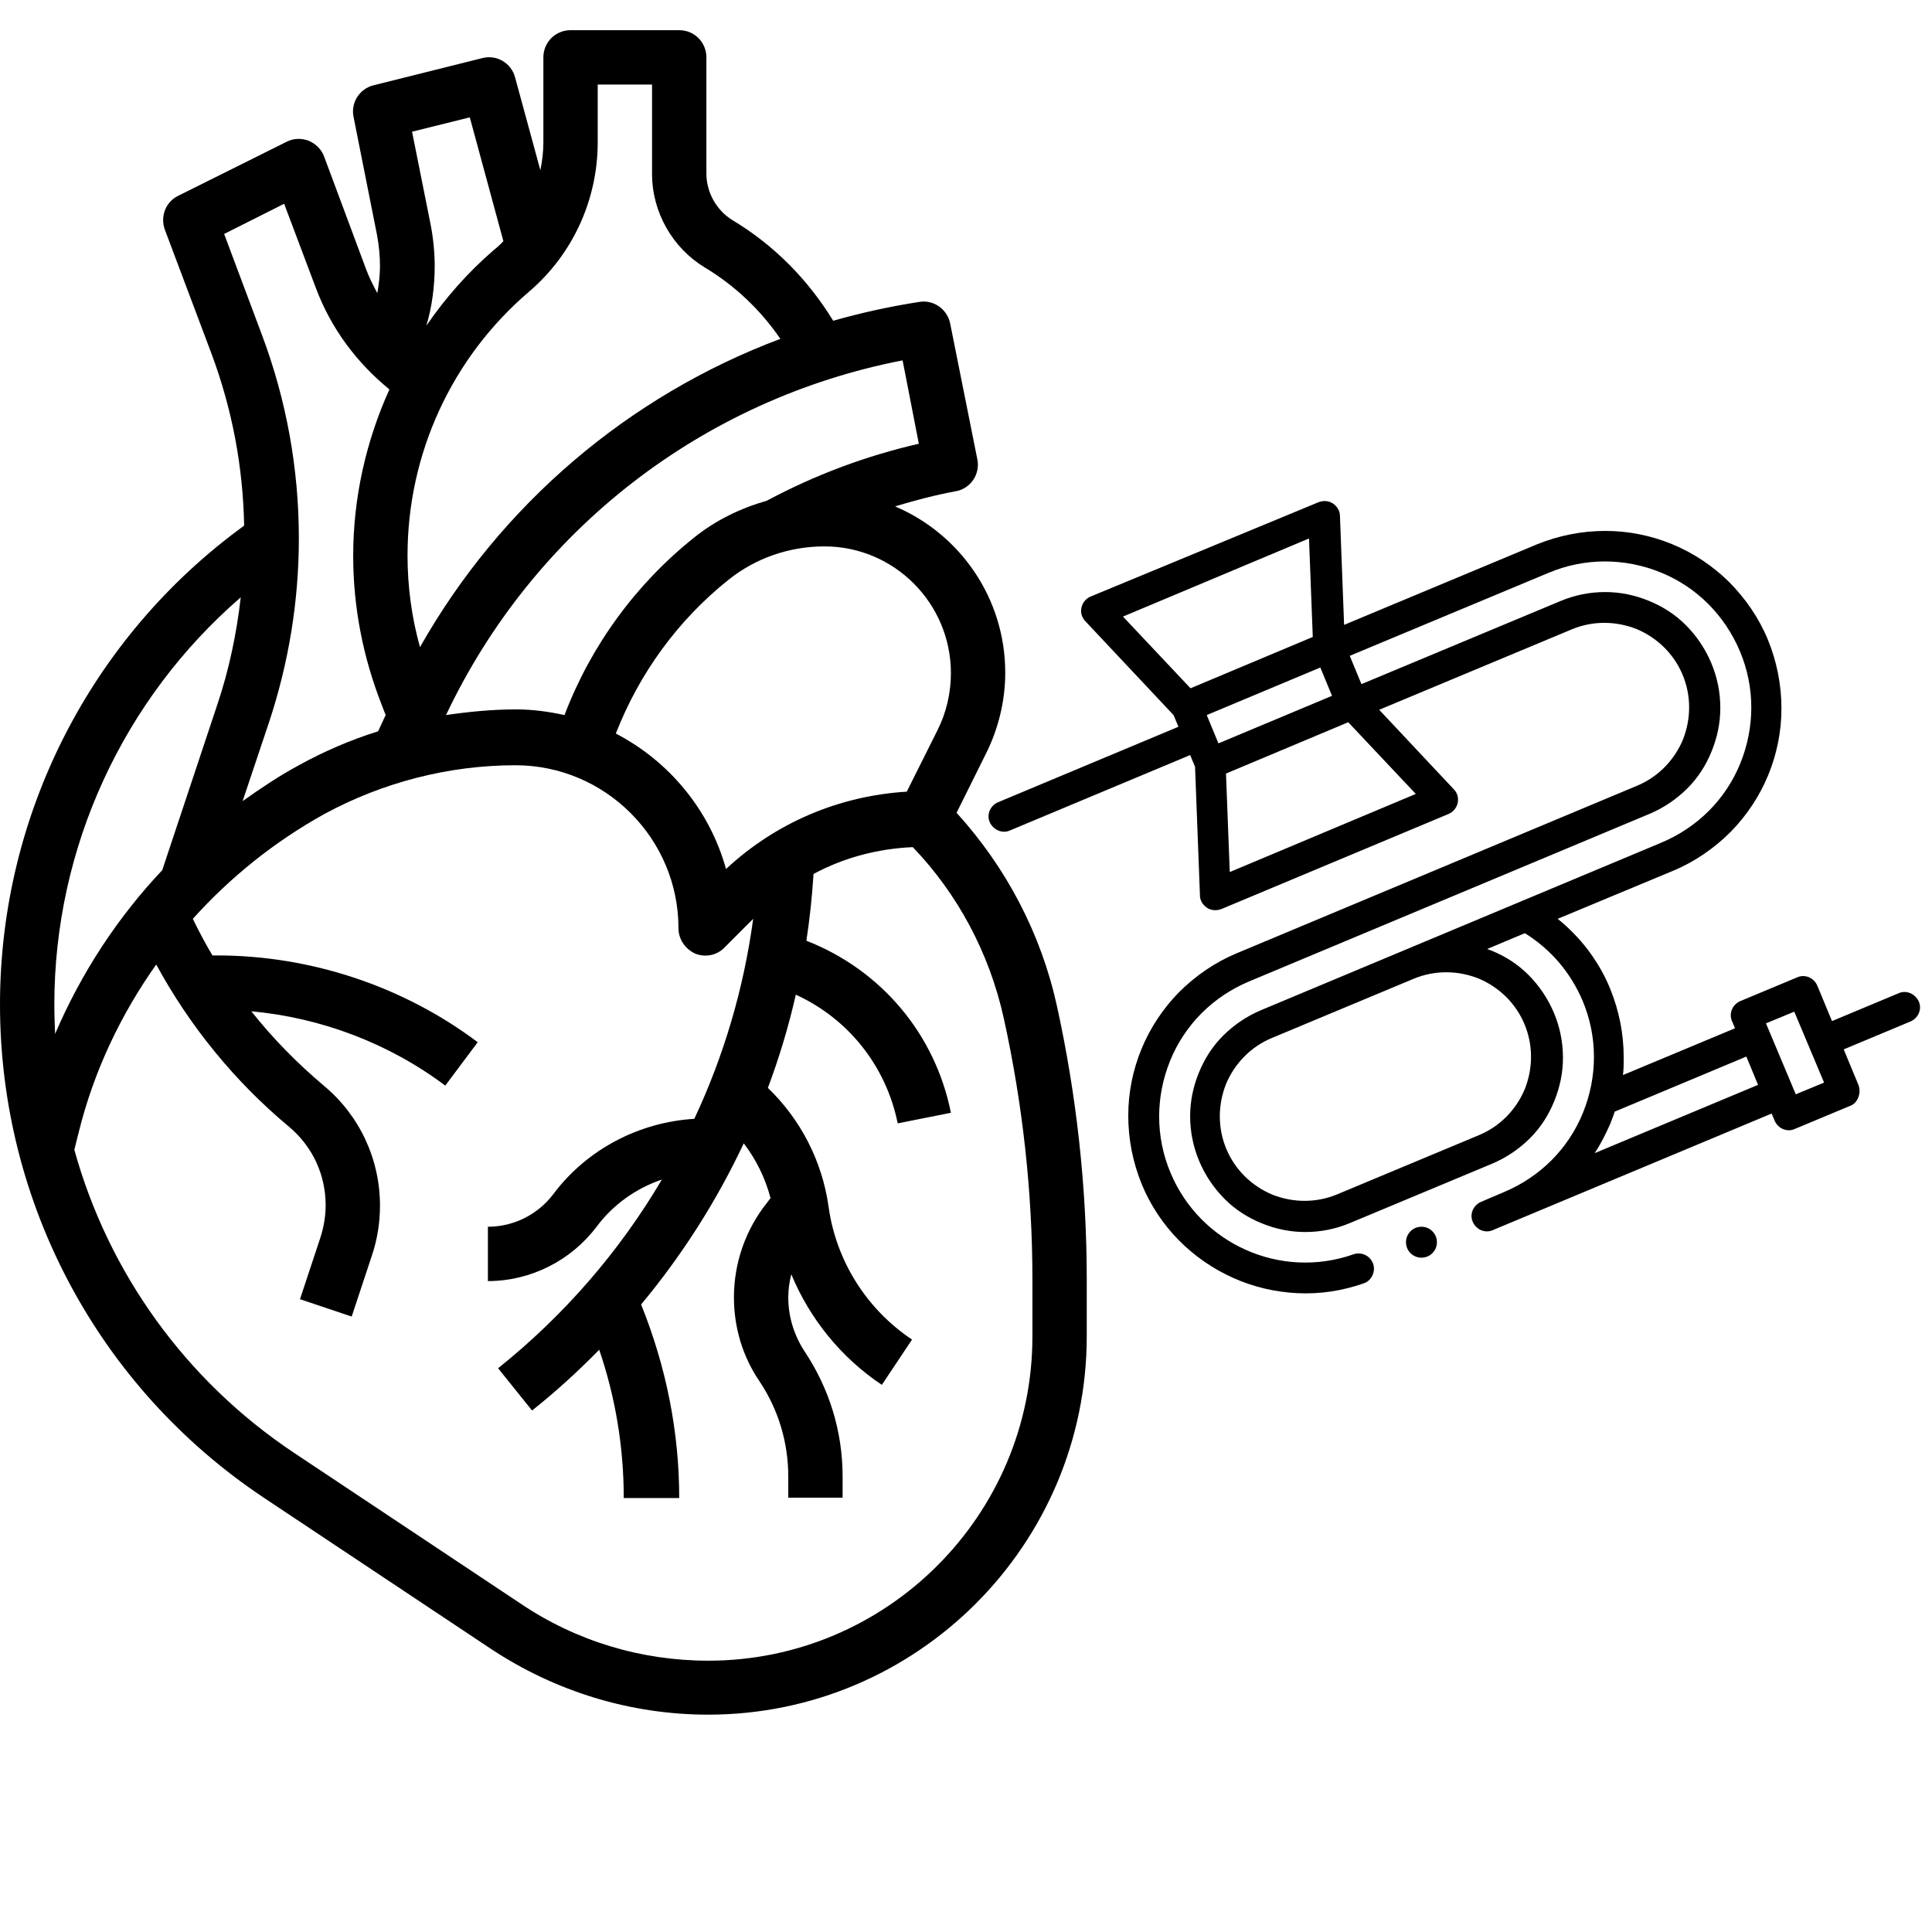
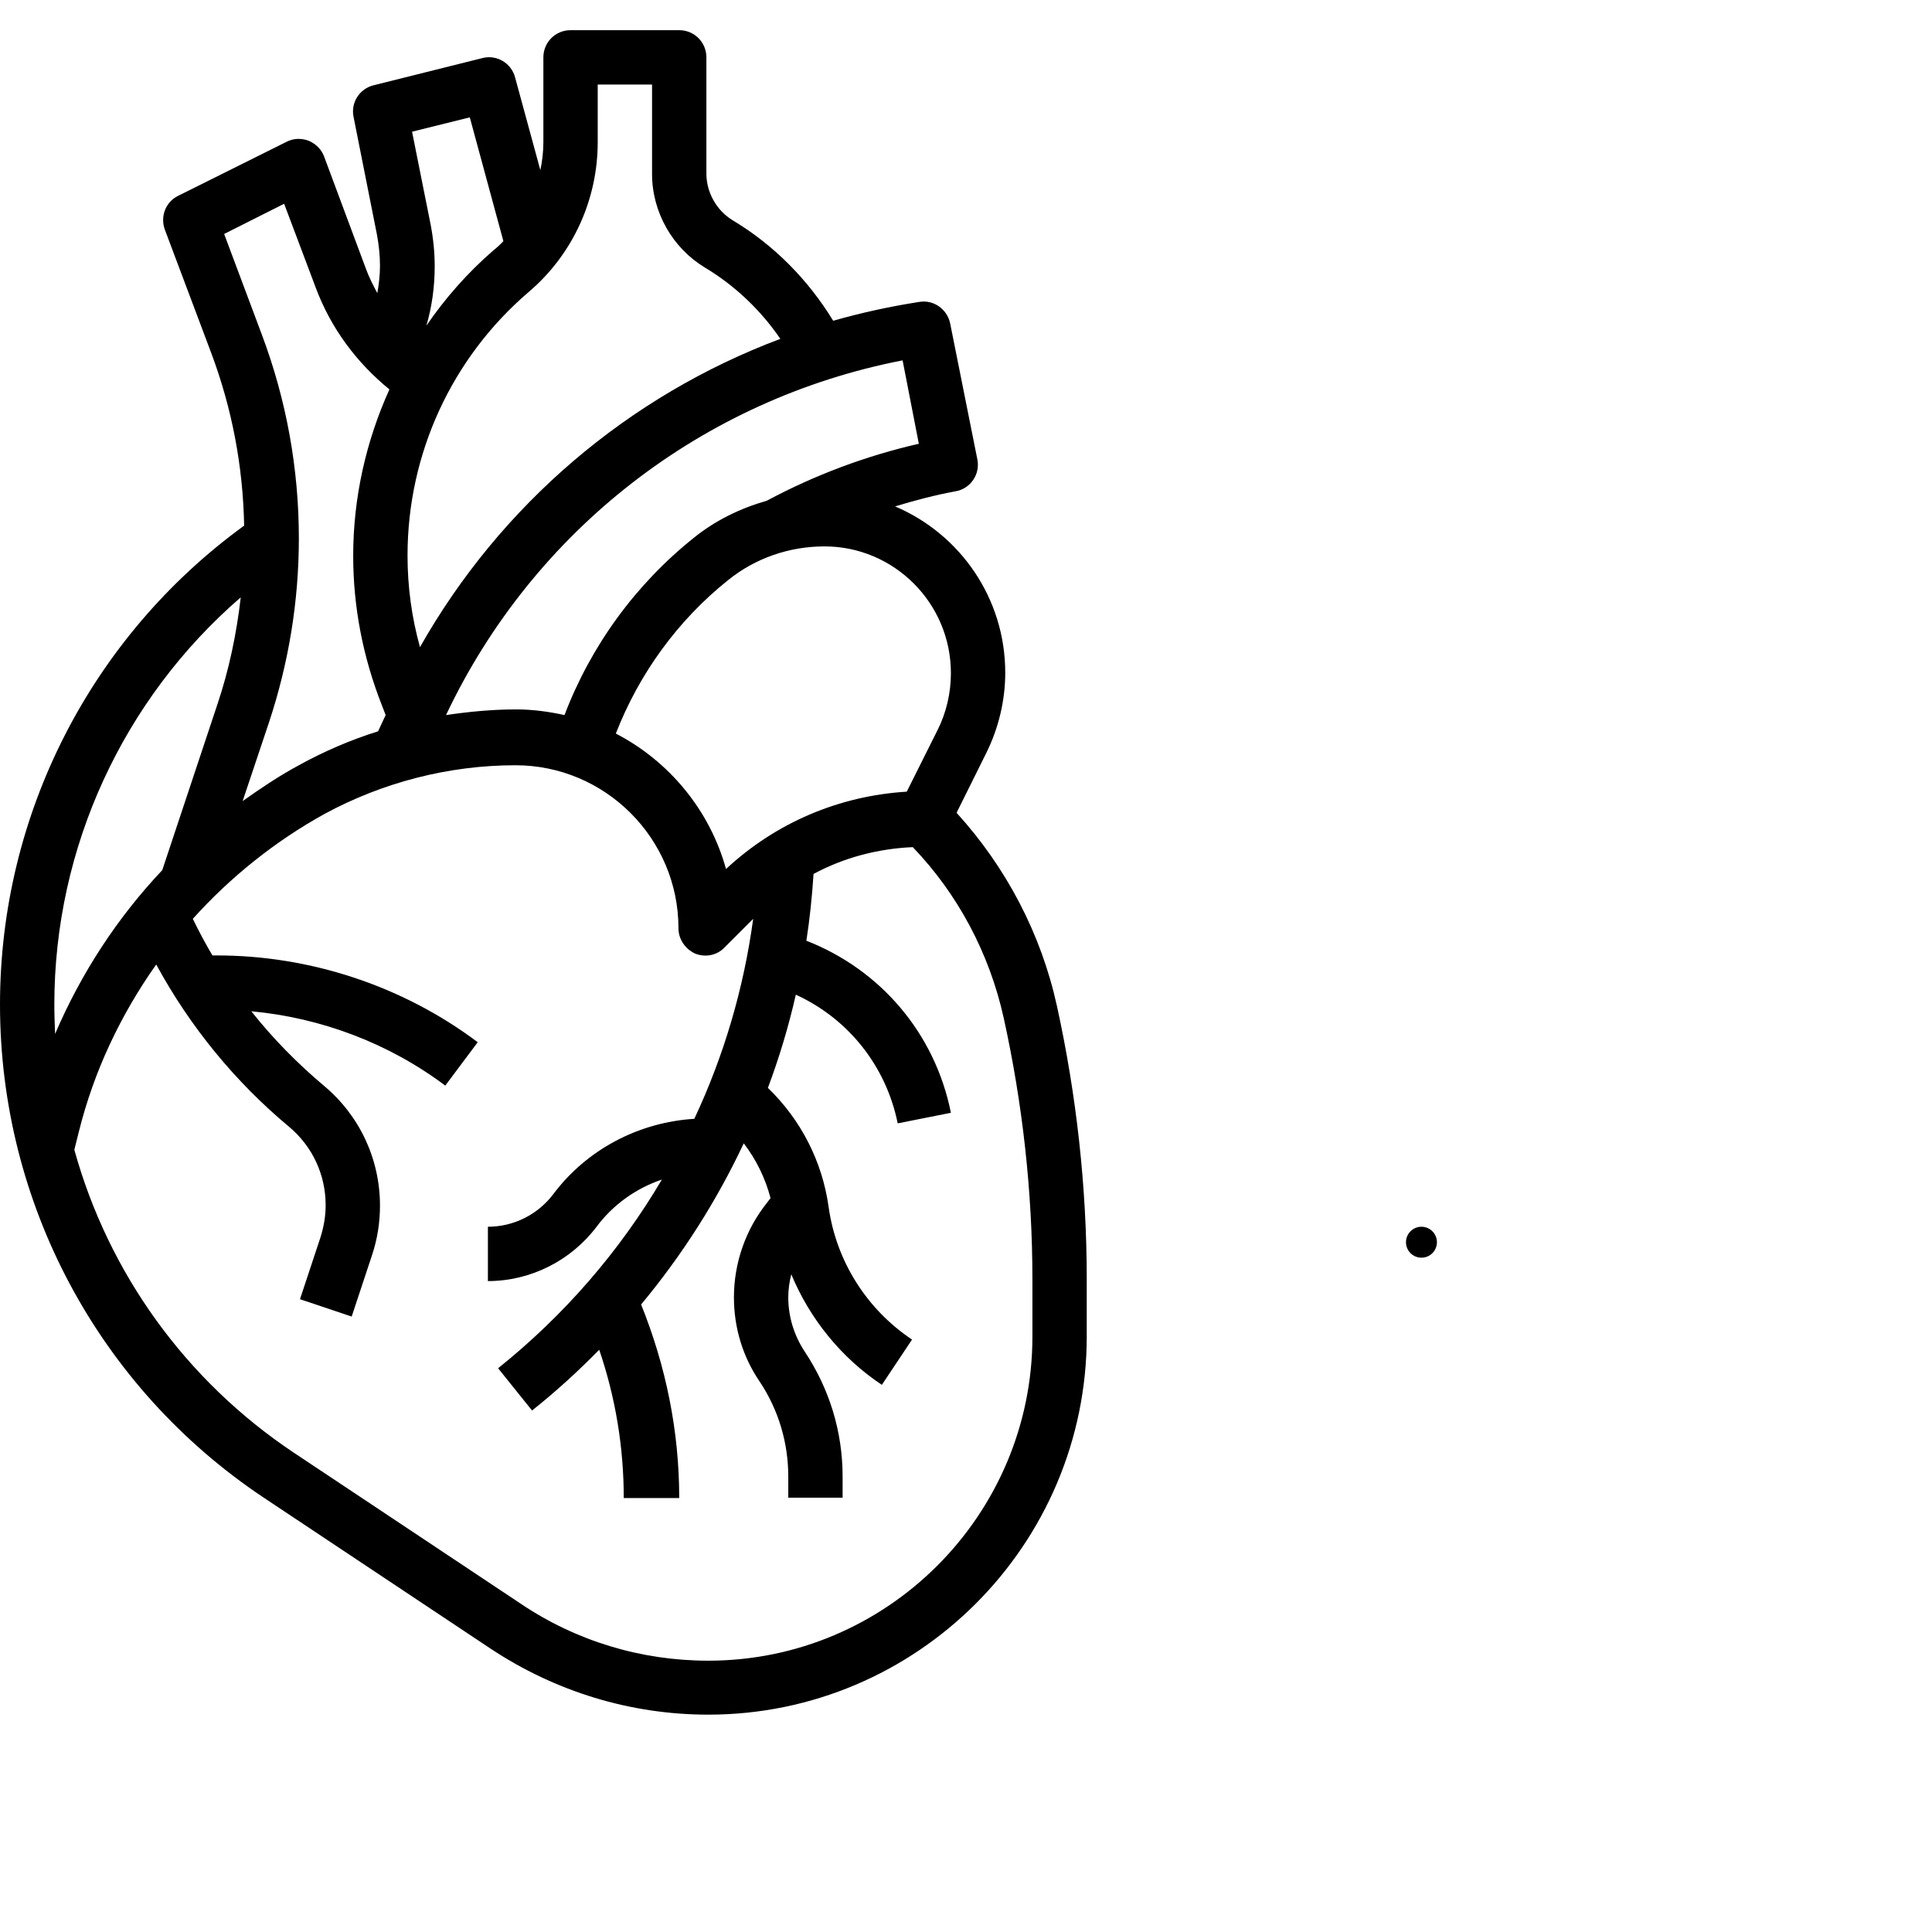
<svg xmlns="http://www.w3.org/2000/svg" version="1.1" id="Camada_1" x="0px" y="0px" viewBox="0 0 512 512" style="enable-background:new 0 0 512 512;" xml:space="preserve">
  <g id="ad">
    <path d="M0,266.2c0,52.6,26.1,101.5,69.9,130.7l60.1,40c17.2,11.4,37.1,17.5,57.7,17.5c55.3,0,100.3-45,100.3-100.3V339   c0-24.3-2.7-48.7-7.9-72.4c-4.2-19.1-13.4-36.7-26.6-51.2l7.8-15.7c3.3-6.6,5.1-14,5.1-21.4c0-19.8-12-36.8-29.2-44.1   c5.3-1.6,10.6-3,16-4c1.9-0.3,3.6-1.4,4.7-3c1.1-1.6,1.5-3.6,1.1-5.5l-7.2-36c-0.8-3.8-4.4-6.3-8.1-5.7c-7.8,1.2-15.5,2.9-22.9,5   c-6.6-10.8-15.6-20-26.6-26.6c-4.3-2.6-7-7.4-7-12.4V15.2c0-4-3.2-7.2-7.2-7.2h-28.8c-4,0-7.2,3.2-7.2,7.2v22.5   c0,2.5-0.3,5-0.8,7.4l-6.7-24.6c-1-3.8-4.9-6.1-8.7-5.1L99,22.6c-3.7,0.9-6.1,4.6-5.3,8.4l6.2,31.2c0.5,2.7,0.8,5.5,0.8,8.3   c0,2.4-0.3,4.8-0.7,7.2c-1.1-2.1-2.2-4.2-3-6.4L85.9,41.5c-0.7-1.9-2.2-3.4-4.1-4.2c-1.9-0.7-4-0.7-5.9,0.3L47.2,51.9   c-3.3,1.6-4.8,5.5-3.5,9l12.3,32.7c5.5,14.7,8.4,30,8.7,45.7C24.1,168.8,0,215.9,0,266.2L0,266.2z M266,269.8   c5,22.7,7.6,46,7.6,69.3v15.1c0,47.3-38.5,85.9-85.9,85.9c-17.8,0-35-5.2-49.7-15.1l-60.1-40c-28.8-19.2-49.2-47.8-58.2-80.3   l1.2-4.8c4-16.1,11.1-31,20.5-44.3c8.9,16.4,20.9,31.1,35.2,43c6.2,5.2,9.7,12.7,9.7,20.8c0,2.9-0.5,5.8-1.4,8.6l-5.4,16.3   l13.7,4.6l5.4-16.3c1.4-4.2,2.1-8.6,2.1-13.1c0-12.3-5.4-23.9-14.9-31.8c-7-5.9-13.5-12.5-19.2-19.7c18.5,1.7,36.5,8.5,51.4,19.7   l8.6-11.5c-19.8-14.9-44.4-23-69.1-23h-1.2c-1.9-3.2-3.6-6.4-5.2-9.7c9.9-11,21.7-20.5,34.9-27.8c15.5-8.4,33-12.9,50.6-12.9   c23.8,0,43.2,19.4,43.2,43.2c0,2.9,1.8,5.5,4.4,6.7c2.7,1.1,5.8,0.5,7.8-1.6l7.6-7.6c-2.5,18.5-7.8,36.4-15.6,53   c-14.7,0.9-28.5,8.1-37.4,20c-4.1,5.4-10.5,8.6-17.3,8.6v14.4c11.3,0,22-5.4,28.8-14.4c4.4-5.9,10.5-10.2,17.3-12.5   c-11.2,19-25.9,36-43.4,50l9,11.2c6.3-5,12.2-10.4,17.8-16.1c4.3,12.6,6.5,25.8,6.5,39.3H180c0-17.7-3.5-34.9-10.1-51.3   c10.9-13.1,20-27.4,27.2-42.7c3.3,4.3,5.7,9.2,7.1,14.5l-0.9,1.2c-5.7,7.1-8.8,16-8.8,25.1c0,8,2.3,15.7,6.8,22.3   c5,7.5,7.6,16.2,7.6,25.2v5.6h14.4v-5.6c0-11.9-3.5-23.3-10.1-33.2c-2.8-4.3-4.3-9.2-4.3-14.3c0-2.1,0.3-4.1,0.8-6.1   c4.9,11.8,13.2,22.1,24,29.3l8-12c-12-8-20.1-20.8-22.1-35.1c-1.7-12.2-7.4-23.2-16.1-31.6c3-8,5.5-16.3,7.4-24.7   c13.8,6.3,23.9,18.8,27,34.1l14.1-2.8c-4.2-21-18.6-37.9-38.3-45.6c0.9-5.8,1.5-11.7,1.9-17.7c8-4.3,17-6.7,26.3-7.1   C253.8,236.9,262.2,252.6,266,269.8L266,269.8z M252,178.4c0,5.2-1.2,10.4-3.5,15l-8.2,16.4c-17.9,1.1-34.7,8.2-47.9,20.5   c-4.3-15.6-15.1-28.6-29.2-35.9c6.2-15.9,16.4-30,29.8-40.7c7.2-5.8,16.2-8.9,25.5-8.9C236.9,144.8,252,159.8,252,178.4L252,178.4z    M243.5,117.6c-14,3.2-27.6,8.3-40.3,15.1c-7,2-13.6,5.2-19.3,9.8c-15.4,12.3-27.3,28.6-34.3,47c-4.1-0.9-8.4-1.5-12.8-1.5   c-6.3,0-12.5,0.6-18.6,1.5c23.2-49,68-83.7,121-94L243.5,117.6z M158.4,37.7V22.4h14.4v23.7c0,10.1,5.4,19.6,14,24.8   c8,4.8,14.8,11.3,20,18.9c-40.2,15.1-74.1,43.9-95.5,81.7c-2.2-7.9-3.3-16-3.3-24.3c0-26.9,11.7-52.4,32.2-69.9   C151.8,67.4,158.4,52.9,158.4,37.7L158.4,37.7z M124.5,31.1l8.9,32.8c-0.8,0.9-1.7,1.7-2.7,2.5C123.9,72.3,118,79,113,86.3   c1.5-5.1,2.2-10.4,2.2-15.8c0-3.7-0.4-7.5-1.1-11.1l-4.9-24.5L124.5,31.1L124.5,31.1z M75.3,54l8.4,22.3   c4,10.7,10.8,19.8,19.5,26.9c-6.2,13.7-9.6,28.7-9.6,44.1c0,13.6,2.6,26.9,7.6,39.6l1,2.6l-2,4.3c-7.3,2.3-14.3,5.3-21,9   c-5.2,2.8-10.1,6.1-14.9,9.5l7-20.9c5.2-15.7,7.9-32.1,7.9-48.7c0-18.5-3.3-36.7-9.8-54L59.4,62L75.3,54L75.3,54z M63.8,158.3   c-1.1,9.6-3.1,19.2-6.2,28.4L43,230.6c-11.9,12.6-21.5,27.3-28.4,43.4c-0.1-2.6-0.2-5.2-0.2-7.8C14.4,224.5,32.7,185.2,63.8,158.3   L63.8,158.3z" />
  </g>
  <g>
    <circle cx="376.7" cy="329.2" r="4.1" />
-     <path d="M492.5,287.5l-3.9-9.4l17.7-7.4c2.1-0.9,3.1-3.3,2.2-5.3s-3.3-3.1-5.3-2.2l-17.7,7.4l-3.9-9.4c-0.9-2.1-3.3-3.1-5.3-2.2   l-15.1,6.3c-2.1,0.9-3.1,3.3-2.2,5.3l0.8,1.9l-29.7,12.4c0.2-1.5,0.2-3.1,0.2-4.6c0-6.3-1.2-12.4-3.6-18.3l0,0   c-1.5-3.7-3.5-7.1-5.9-10.3c-2.3-3-5-5.8-8-8.2l30.5-12.7c5.8-2.4,11-6,15.4-10.4c4.2-4.3,7.6-9.4,9.9-15   c2.3-5.6,3.5-11.6,3.5-17.6c0-6.3-1.2-12.4-3.6-18.3l0,0c-2.4-5.8-6-11-10.4-15.4c-4.3-4.2-9.4-7.6-15-9.9s-11.6-3.5-17.6-3.5   c-6.3,0-12.4,1.2-18.3,3.6l-51,21.3l-1.1-28.9c0-1.3-0.8-2.6-1.9-3.3c-1.1-0.7-2.5-0.8-3.8-0.3L289,158.1c-1.2,0.5-2.1,1.6-2.4,2.9   c-0.2,0.8-0.1,1.7,0.2,2.4c0.2,0.4,0.5,0.9,0.8,1.2l23.4,24.9l1.3,3.1l-47.8,20c-2.1,0.9-3.1,3.3-2.2,5.3s3.3,3.1,5.3,2.2l47.8-20   l1.3,3.1l1.3,34.1c0,0.5,0.1,1,0.3,1.4c0.3,0.8,0.9,1.4,1.6,1.9c1.1,0.7,2.5,0.8,3.8,0.3l60.2-25.2c1.2-0.5,2.1-1.6,2.4-2.9   c0.3-1.3-0.1-2.7-1-3.6l-19.8-21.1l51-21.3c5.5-2.3,11.6-2.3,17.2-0.1c5.5,2.3,9.9,6.6,12.2,12.1c2.3,5.5,2.3,11.6,0.1,17.2   c-2.3,5.5-6.6,9.9-12.1,12.2l-106.1,44.4c-5.8,2.4-11,6-15.4,10.4c-4.2,4.3-7.6,9.4-9.9,15c-2.3,5.6-3.5,11.6-3.5,17.6   c0,6.3,1.2,12.4,3.6,18.3c4.6,11.1,13.3,19.9,24.3,24.8c5.4,2.4,11,3.7,16.9,4c6,0.3,11.9-0.6,17.6-2.6c2.1-0.7,3.2-3.1,2.5-5.2   c0-0.1-0.1-0.2-0.1-0.2c-0.8-2-3.1-3-5.1-2.3c-19.3,6.8-40.6-2.7-48.5-21.6l0,0c-4-9.5-4-20.1-0.1-29.7c3.9-9.6,11.4-17,20.9-21   l106.1-44.4c3.8-1.6,7.2-3.9,10.1-6.8c2.8-2.8,4.9-6.1,6.4-9.8c1.5-3.7,2.3-7.5,2.3-11.5c0-4.1-0.8-8.1-2.4-11.9l0,0   c-1.6-3.8-3.9-7.2-6.8-10.1c-2.8-2.8-6.1-4.9-9.8-6.4c-3.7-1.5-7.5-2.3-11.5-2.3c-4.1,0-8.1,0.8-11.9,2.4l-52.7,22l-3.1-7.5   l52.7-22c9.5-4,20.1-4,29.7-0.1c9.6,3.9,17,11.4,21,20.9s4,20.1,0.1,29.7c-3.9,9.6-11.4,17-20.9,21l-106.1,44.4   c-3.8,1.6-7.2,3.9-10.1,6.8c-2.8,2.8-4.9,6.1-6.4,9.8c-1.5,3.7-2.3,7.5-2.3,11.5c0,4.1,0.8,8.1,2.4,11.9c1.6,3.8,3.9,7.2,6.8,10.1   c2.8,2.8,6.1,4.9,9.8,6.4c3.7,1.5,7.5,2.3,11.5,2.3c4.1,0,8.1-0.8,11.9-2.4l37.6-15.7c3.8-1.6,7.2-3.9,10.1-6.8   c2.8-2.8,4.9-6.1,6.4-9.8c1.5-3.7,2.3-7.5,2.3-11.5c0-4.1-0.8-8.1-2.4-11.9l0,0c-1.6-3.8-3.9-7.2-6.8-10.1   c-2.8-2.8-6.1-4.9-9.8-6.4c-0.4-0.1-0.7-0.3-1.1-0.4l10-4.2c6.9,4.3,12.1,10.4,15.3,17.9c4,9.5,4,20.1,0.1,29.7   c-3.9,9.6-11.4,17-20.9,21l-6.1,2.6c-2.1,0.9-3.1,3.3-2.2,5.3c0.9,2.1,3.3,3.1,5.3,2.2l73.9-30.9l0.8,1.9c0.9,2.1,3.3,3.1,5.3,2.2   l15.1-6.3C492.4,292,493.3,289.6,492.5,287.5L492.5,287.5z M346.9,142.7l1,26.1l-32.4,13.6l-17.9-19L346.9,142.7z M325.9,231.1   l-1-26.1l32.4-13.6l17.9,19L325.9,231.1z M353,184.4L322.9,197l-3.1-7.5l30.1-12.6L353,184.4z M391.8,259.3   c5.5,2.3,9.9,6.6,12.2,12.1c2.3,5.5,2.3,11.6,0.1,17.2c-2.3,5.5-6.6,9.9-12.1,12.2l-37.6,15.7c-5.5,2.3-11.6,2.3-17.2,0.1   c-5.5-2.3-9.9-6.6-12.2-12.1c-2.3-5.5-2.3-11.6-0.1-17.2c2.3-5.5,6.6-9.9,12.1-12.2l37.6-15.7C380.1,257.1,386.2,257.1,391.8,259.3   z M475.5,268.1l7.9,18.8l-7.5,3.1l-7.9-18.8L475.5,268.1z M422.6,305.6c1.6-2.4,2.9-5,4.1-7.7c0.4-1.1,0.9-2.2,1.2-3.3l34.9-14.6   l3.1,7.5L422.6,305.6z" />
  </g>
</svg>